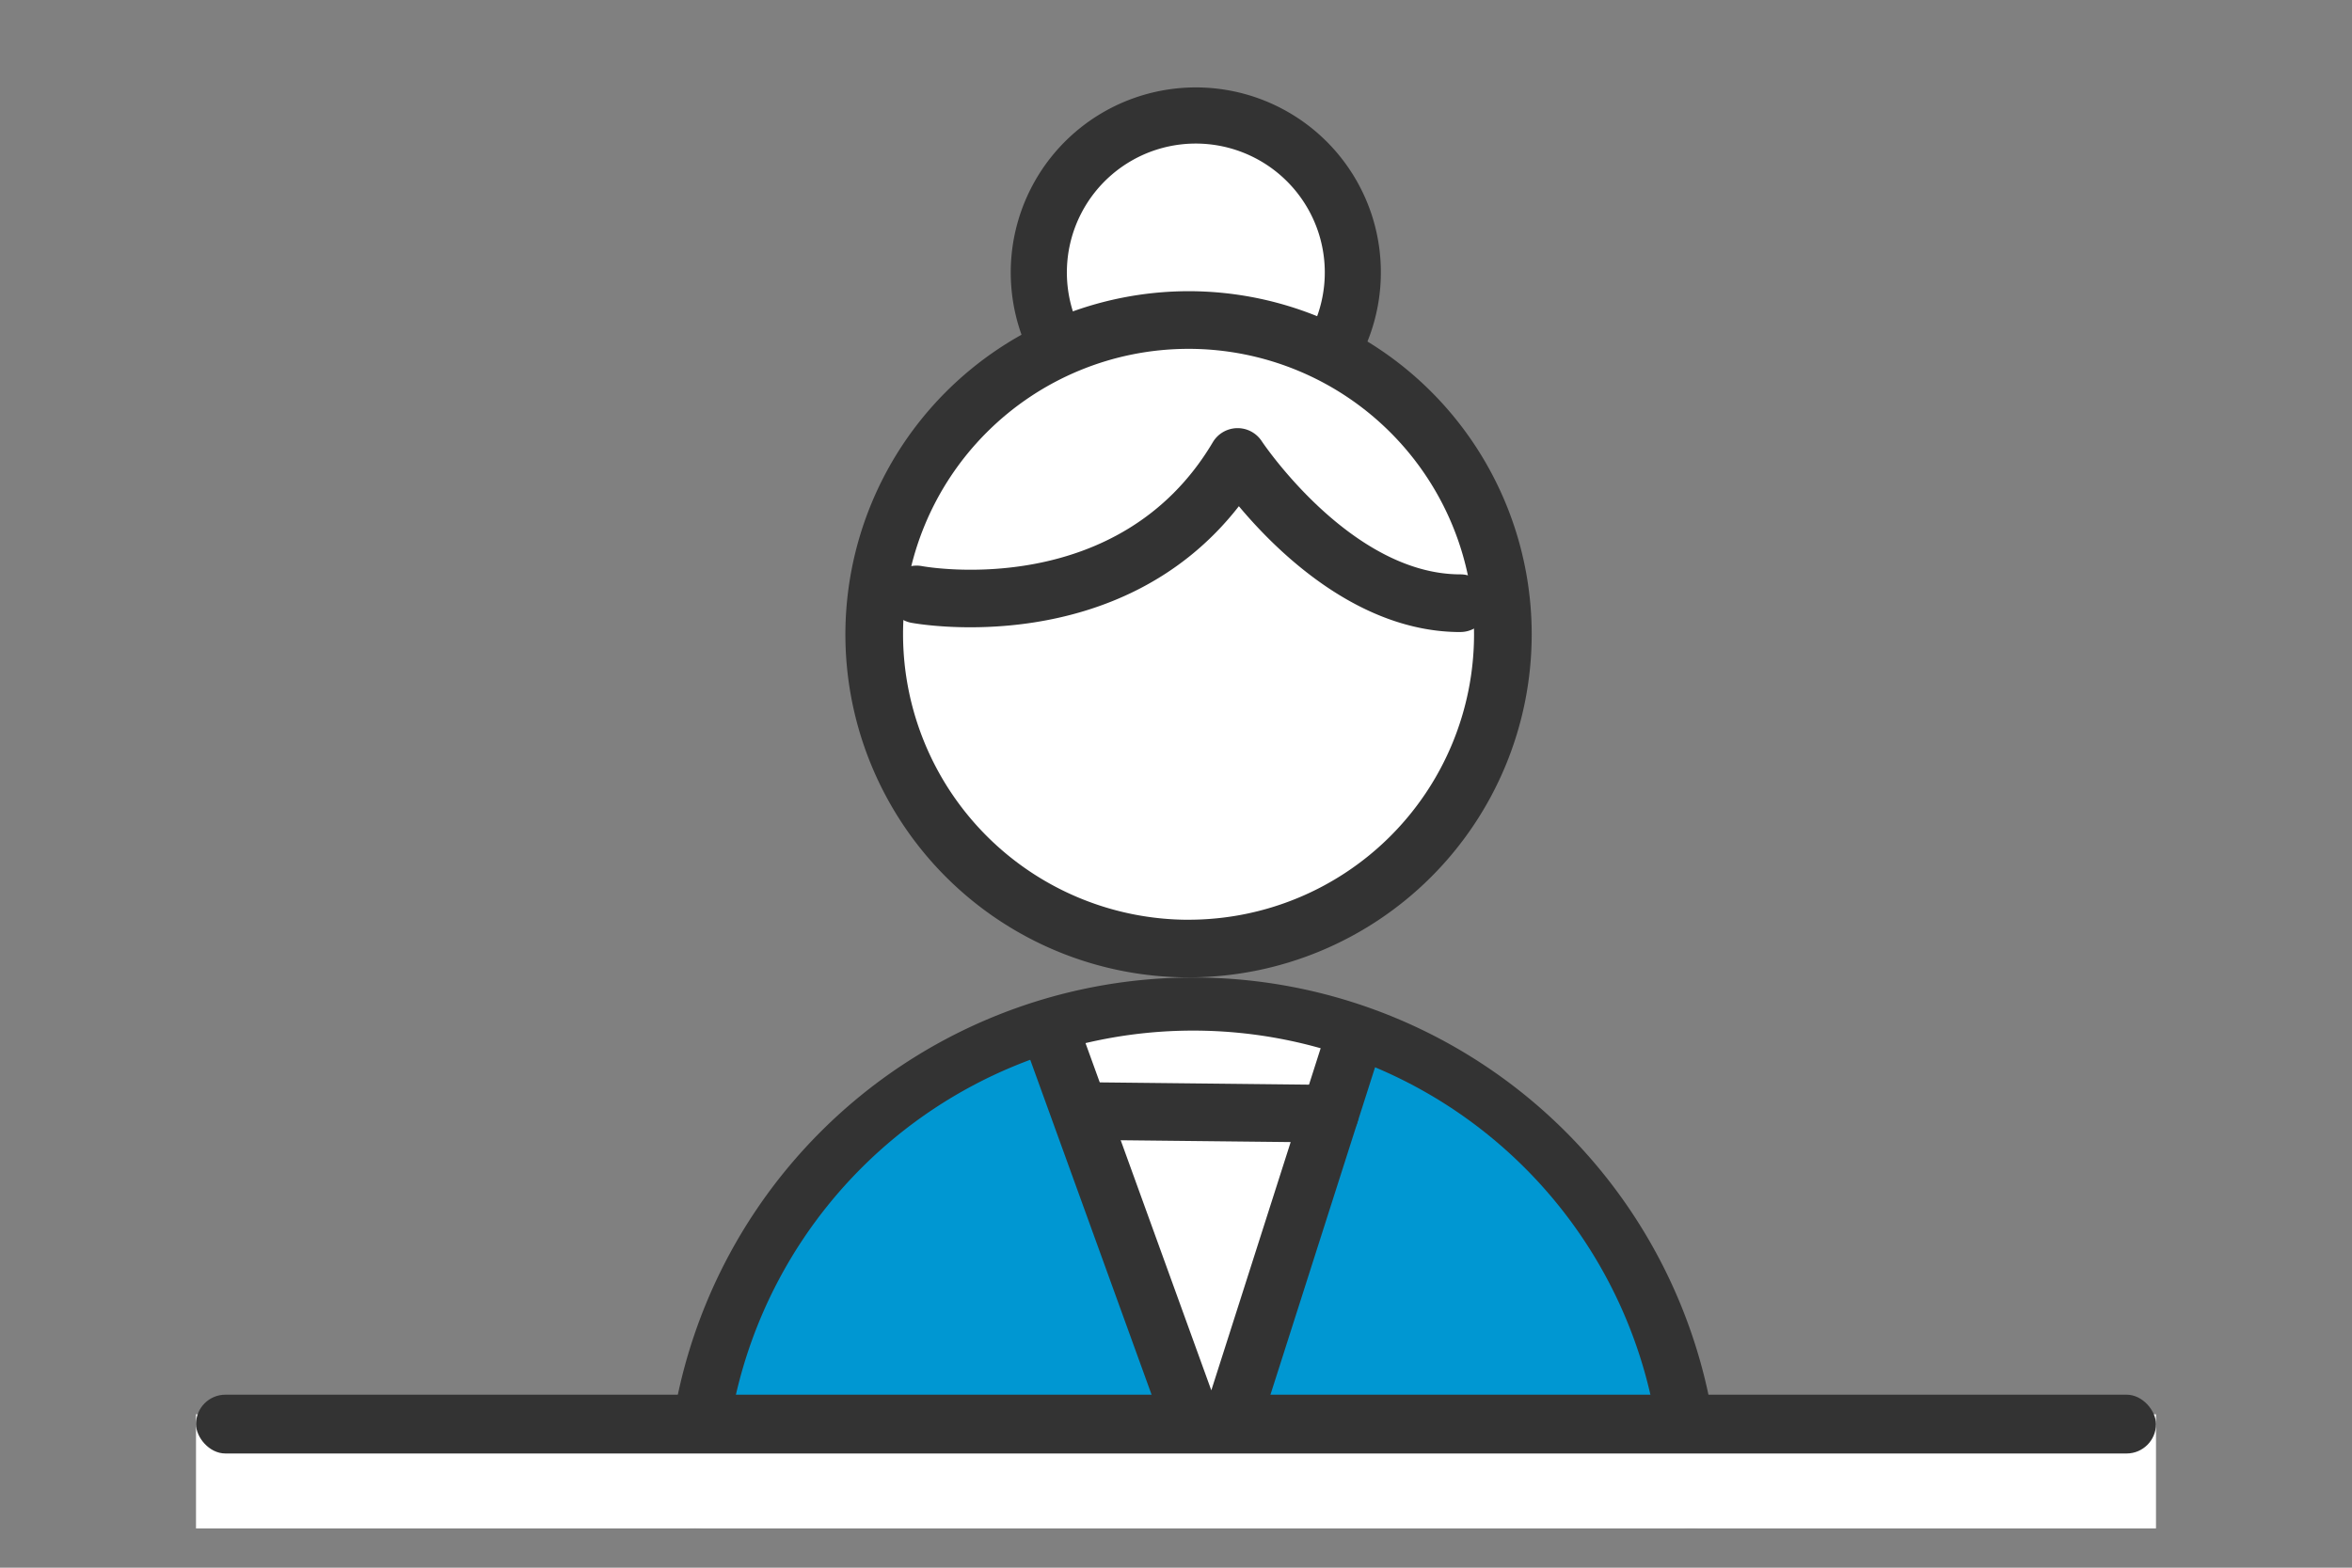
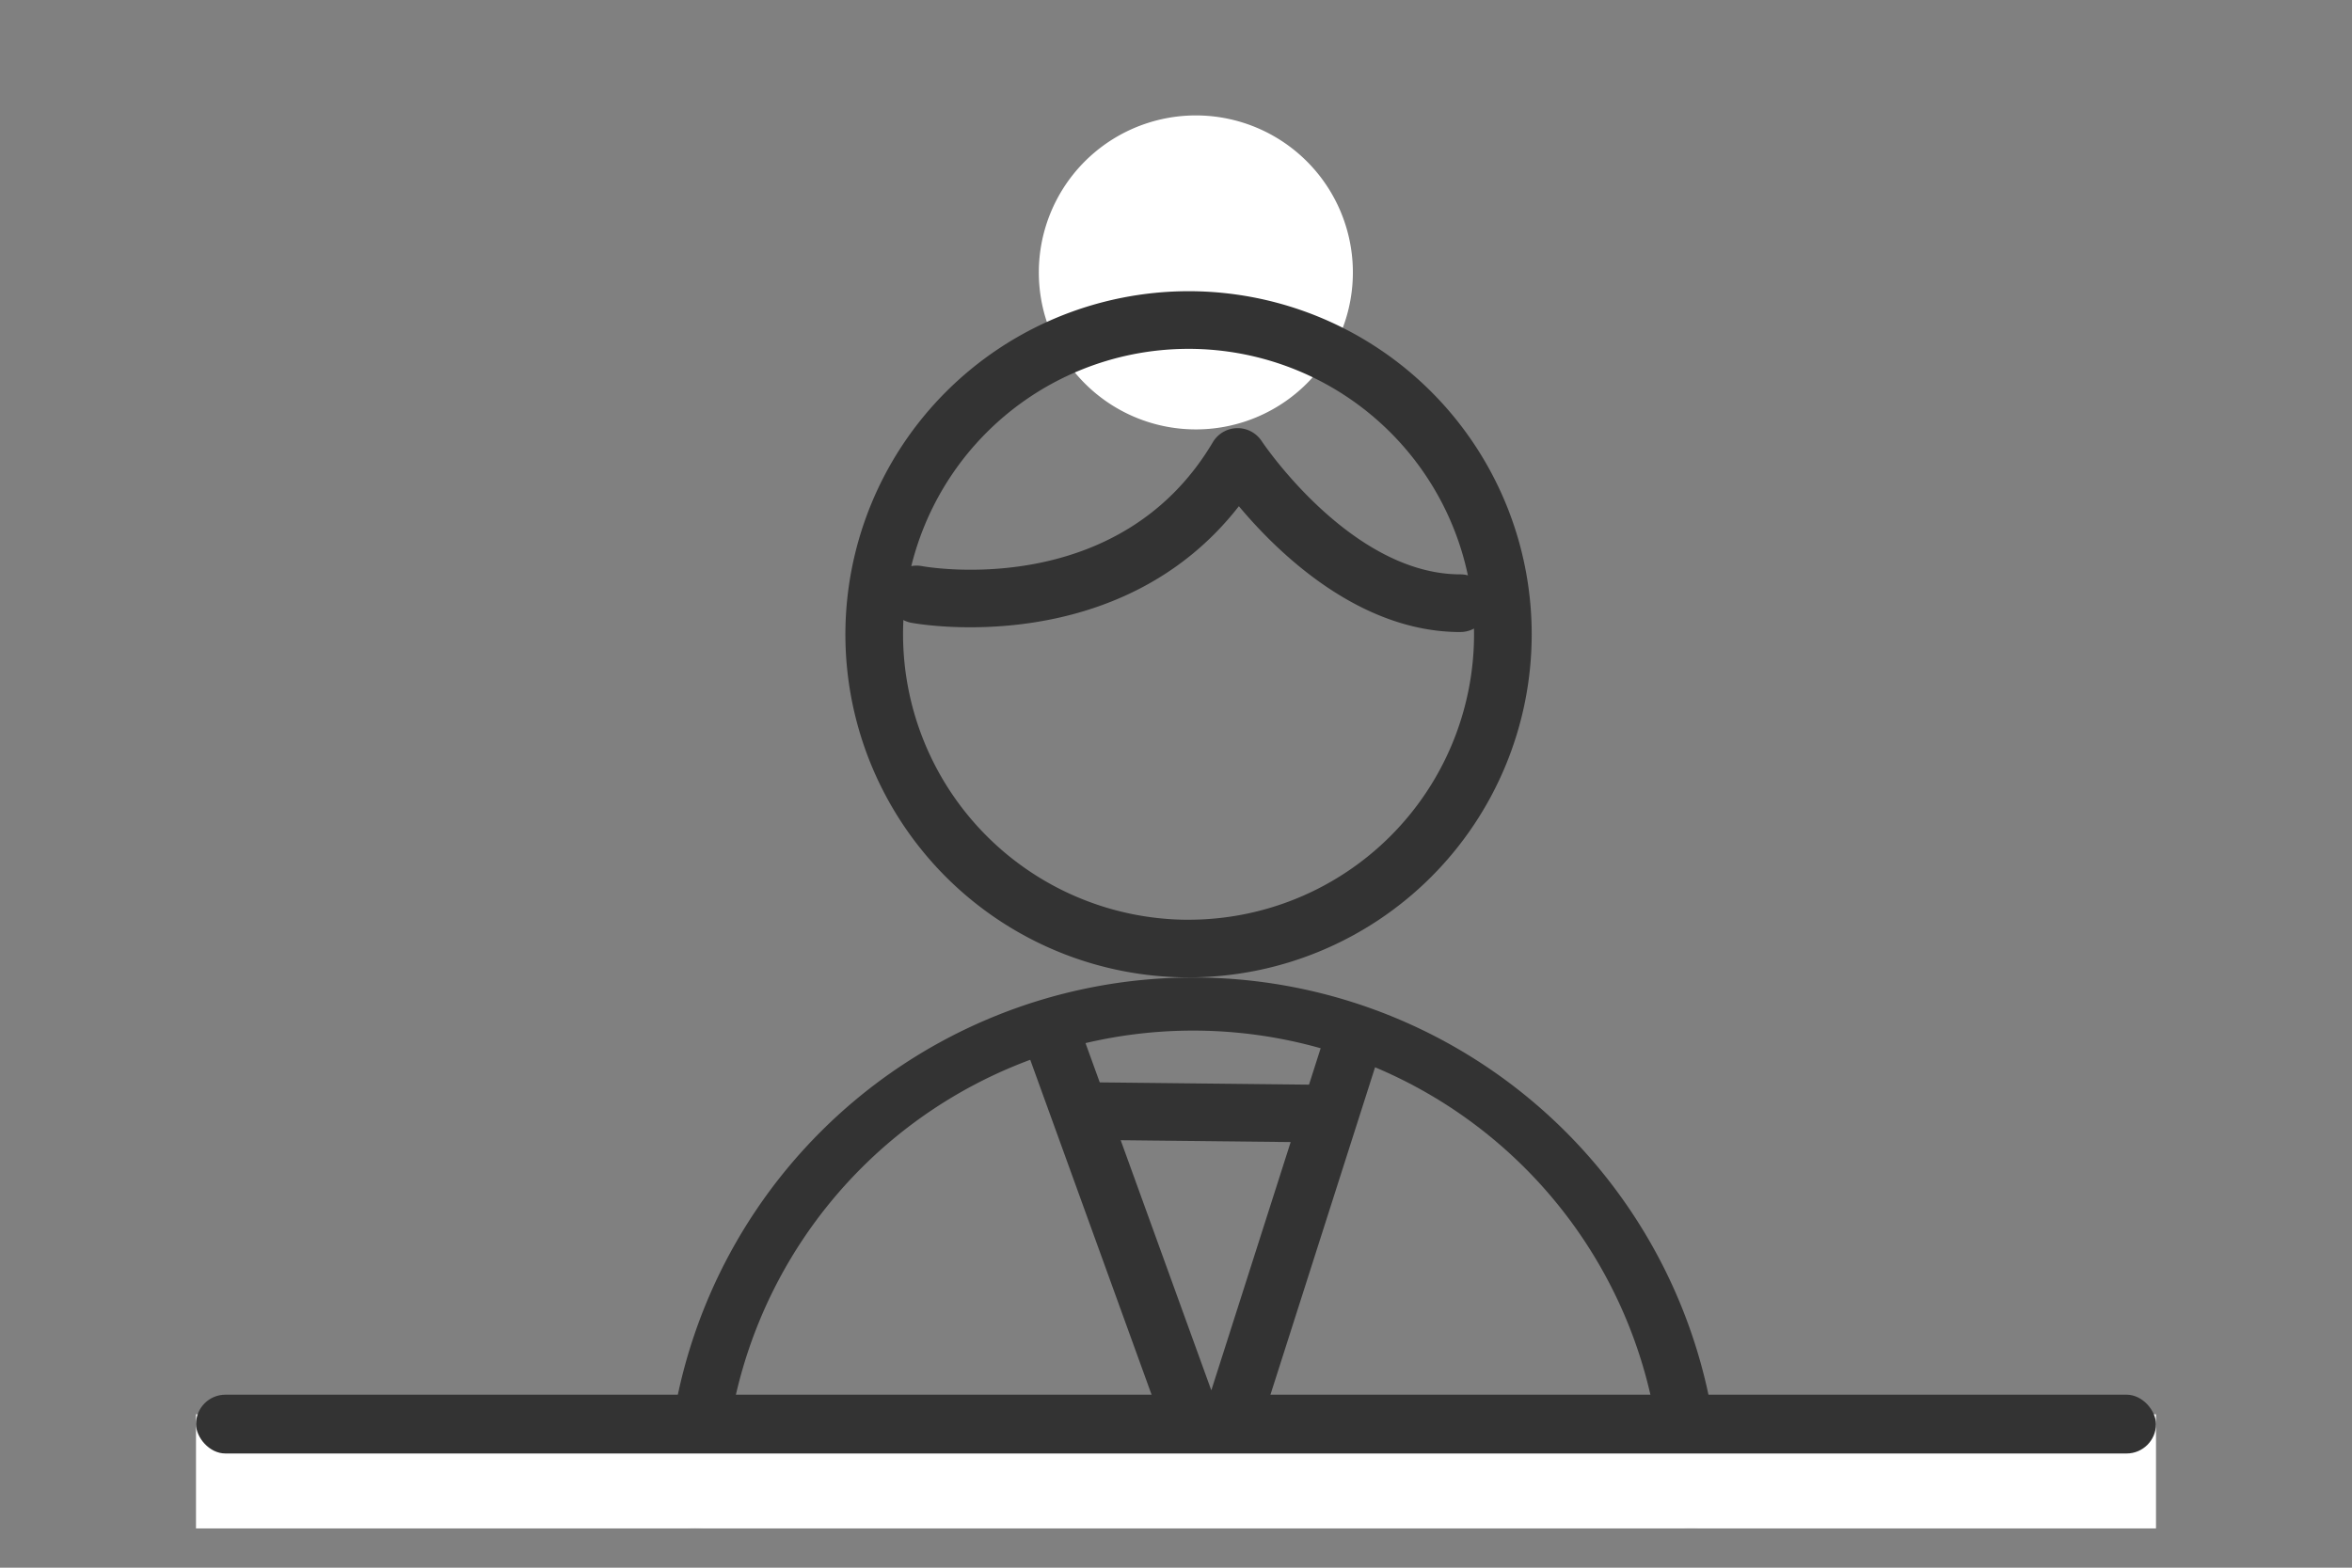
<svg xmlns="http://www.w3.org/2000/svg" width="60" height="40" viewBox="0 0 60 40">
  <rect x="0" y="0" width="60" height="40" fill="#808080" stroke="none" />
  <g transform="translate(14466 20130)">
    <rect width="60" height="40" transform="translate(-14466 -20130)" fill="none" />
    <g transform="translate(-1304.514 -1044.316)">
      <path d="M8.012,4.006A4.006,4.006,0,1,1,4.006,0,4.006,4.006,0,0,1,8.012,4.006" transform="matrix(0.951, -0.309, 0.309, 0.951, -13136.027, -19081.305)" fill="#fff" />
-       <path d="M4.723,9.445A4.722,4.722,0,1,1,9.445,4.722,4.728,4.728,0,0,1,4.723,9.445Zm0-8.012a3.29,3.29,0,1,0,3.29,3.29A3.293,3.293,0,0,0,4.723,1.433Z" transform="matrix(0.951, -0.309, 0.309, 0.951, -13136.931, -19081.764)" fill="#333" />
      <g transform="translate(-13139.92 -19078.254)">
        <g transform="translate(0 0)">
-           <path d="M44.136,34.045a8.019,8.019,0,1,1-8.019-8.019,8.019,8.019,0,0,1,8.019,8.019" transform="translate(-27.364 -25.29)" fill="#fff" />
          <path d="M4.135-4.62A8.754,8.754,0,1,1-4.62,4.135,8.764,8.764,0,0,1,4.135-4.62Zm0,16.037A7.283,7.283,0,1,0-3.149,4.135,7.291,7.291,0,0,0,4.135,11.418Z" transform="translate(4.62 4.62)" fill="#333" />
          <path d="M46.24,52.915c-2.582,0-4.651-2.017-5.65-3.211-3.039,3.9-8.124,3.017-8.353,2.975a.735.735,0,0,1,.266-1.447c.2.037,5.041.857,7.422-3.16a.736.736,0,0,1,1.247-.029c.022.034,2.277,3.4,5.068,3.4a.735.735,0,1,1,0,1.471Z" transform="translate(-30.552 -44.218)" fill="#333" />
        </g>
      </g>
      <g transform="translate(-13144.486 -19060.859)">
-         <path d="M8.684,164H34.091s.3-11.345-12.7-12.7c0,0-11.007.109-12.7,12.7" transform="translate(-7.949 -150.566)" fill="#0097d2" />
-         <path d="M-13642.211-18924.227l-4.078-11.1,4.078-.848,3.668.848Z" transform="translate(13655.998 18937.158)" fill="#fff" />
        <path d="M30.206,160.856a.735.735,0,0,1-.735-.735,11.968,11.968,0,0,0-23.936,0,.735.735,0,1,1-1.471,0,13.439,13.439,0,0,1,26.877,0A.735.735,0,0,1,30.206,160.856Z" transform="translate(-4.065 -146.682)" fill="#333" />
        <path d="M66,164.69a.735.735,0,0,1-.691-.485l-4.119-11.371a.735.735,0,1,1,1.383-.5l3.384,9.342,2.857-8.941a.735.735,0,1,1,1.4.448l-3.514,11a.735.735,0,0,1-.686.511Z" transform="translate(-52.056 -151.026)" fill="#333" />
-         <path d="M2.129-3.084H2.121l-6.013-.065a.735.735,0,0,1-.727-.743.735.735,0,0,1,.743-.727l6.013.065a.735.735,0,0,1,.727.743A.735.735,0,0,1,2.129-3.084Z" transform="translate(14.797 7.41)" fill="#333" />
+         <path d="M2.129-3.084H2.121l-6.013-.065a.735.735,0,0,1-.727-.743.735.735,0,0,1,.743-.727l6.013.065a.735.735,0,0,1,.727.743Z" transform="translate(14.797 7.41)" fill="#333" />
      </g>
    </g>
    <rect width="50" height="2.912" transform="translate(-14461 -20093.914)" fill="#fff" />
    <rect width="50" height="1.5" rx="0.75" transform="translate(-14461 -20094.414)" fill="#333" />
  </g>
</svg>